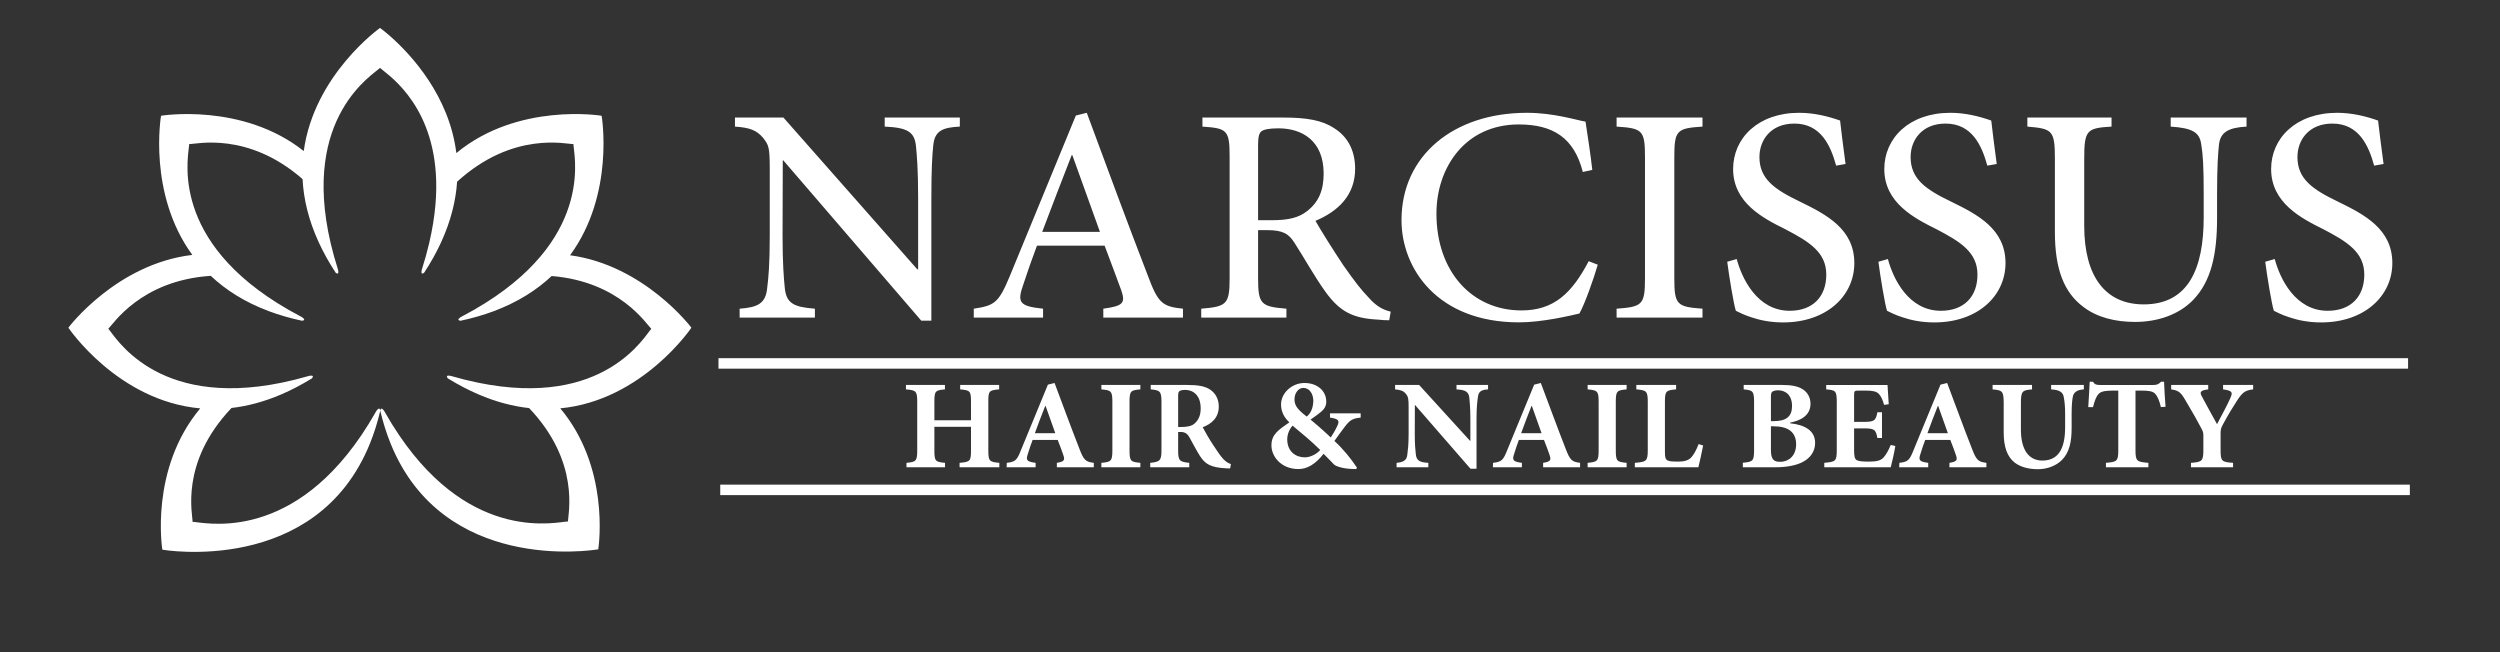
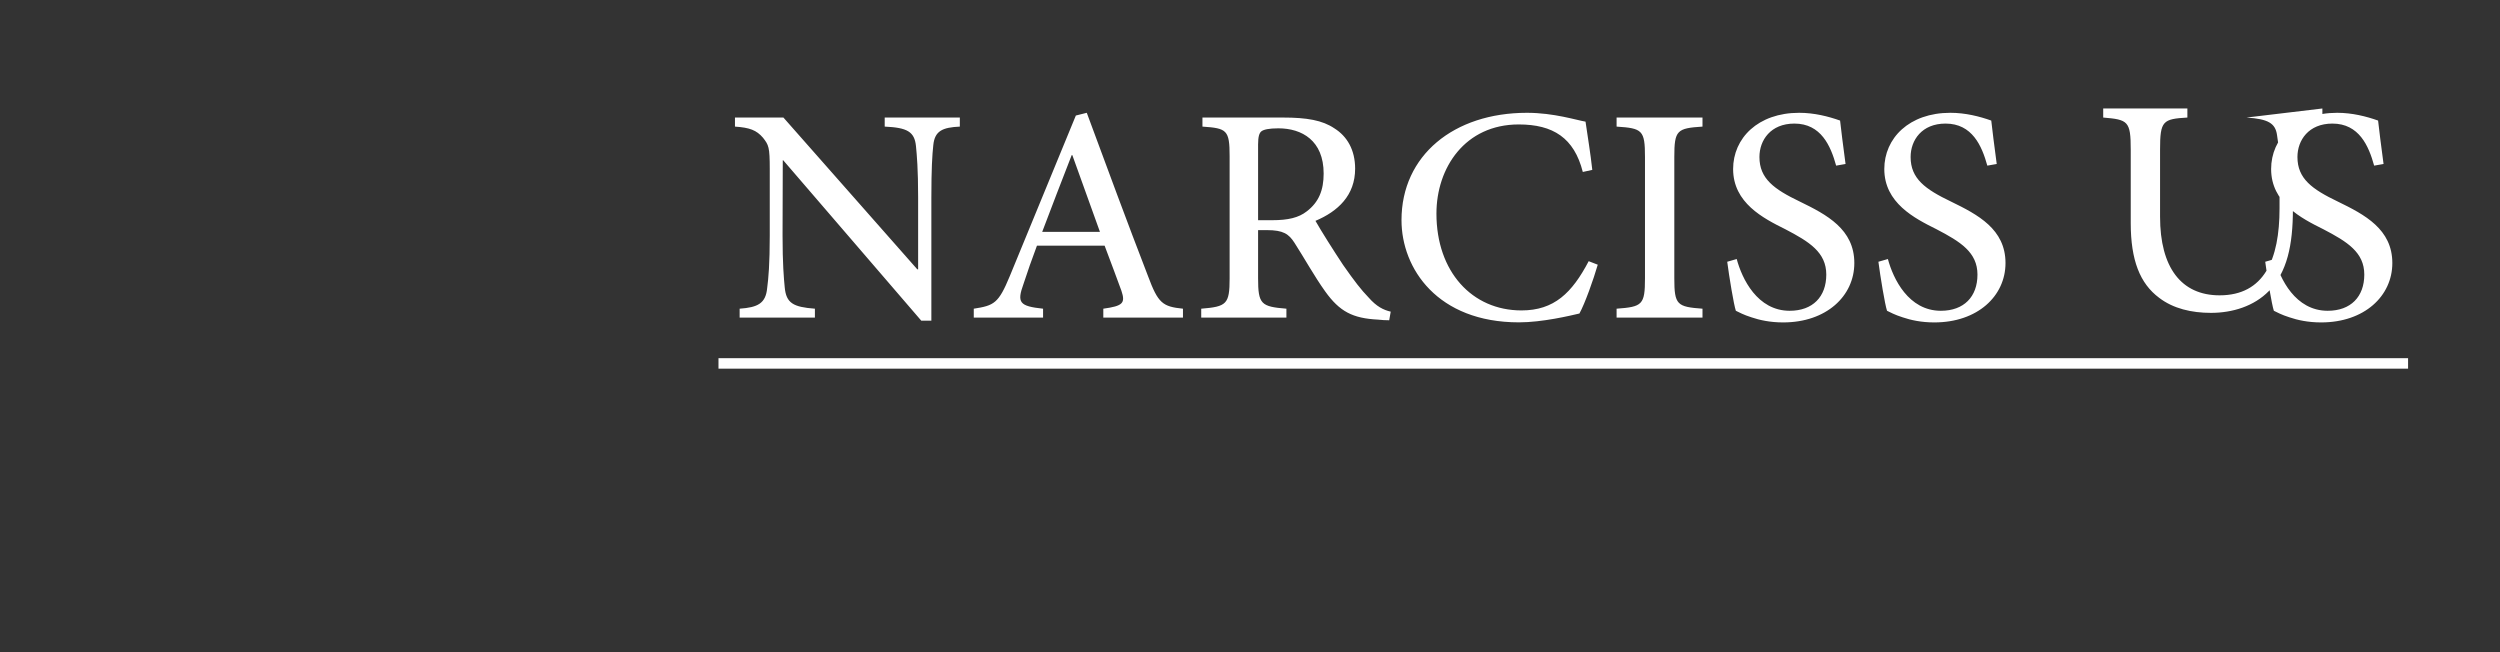
<svg xmlns="http://www.w3.org/2000/svg" xml:space="preserve" width="60.854mm" height="15.875mm" style="shape-rendering:geometricPrecision; text-rendering:geometricPrecision; image-rendering:optimizeQuality; fill-rule:evenodd; clip-rule:evenodd" viewBox="0 0 6085.4 1587.48">
  <rect x="0" y="0" width="6085.4" height="1587.48" fill="#333333" stroke="none" />
  <defs>
    <style type="text/css">  .fil1 {fill:white} .fil0 {fill:white;fill-rule:nonzero}  </style>
  </defs>
  <g id="Слой_x0020_1">
    <g id="Логотип_x0020_в_x0020_векторе_x0020__x0028_черный_x0029_.cdr">
-       <path class="fil0" d="M2432.11 937l-94.89 0 0 10.8c24.27,2.09 26.35,3.96 26.35,30.31l0 44.85 -89.13 0 0 -44.85c0,-26.35 2.31,-28.22 25.71,-30.31l0 -10.8 -94.89 0 0 10.8c24.48,2.09 27.43,3.96 27.43,30.31l0 117.85c0,26.64 -2.95,28.37 -26.14,30.67l0 10.8 93.81 0 0 -10.8c-23.61,-2.3 -25.92,-4.03 -25.92,-30.67l0 -57.02 89.13 0 0 57.02c0,26.64 -2.08,28.37 -27.79,30.67l0 10.8 96.76 0 0 -10.8c-24.26,-2.3 -26.78,-4.03 -26.78,-30.67l0 -117.85c0,-26.35 1.51,-28.22 26.35,-30.31l0 -10.8zm230.38 200.43l0 -10.8c-20.23,-2.52 -24.48,-6.77 -34.99,-34.12 -20.66,-52.78 -40.31,-106.48 -60.54,-160.26l-16.2 4.03 -64.73 157.31c-10.51,26.71 -13.89,30.52 -35.35,33.04l-0.43 10.8 70.63 0 0 -10.8c-22.97,-2.95 -23.61,-7.41 -18.93,-21.6 3.52,-12.52 7.99,-23.97 11.59,-34.12l61.12 0c5.33,13.32 10.15,26.71 13.32,35.78 4.61,13.17 3.38,16.77 -15.41,19.94l0 10.8 89.92 0zm-93.73 -82.94l-49.75 0c7.99,-21.88 16.41,-44.2 25.27,-66.38l0.86 0 23.62 66.38zm207.05 82.94l0 -10.8c-23.61,-2.3 -26.35,-3.96 -26.35,-30.6l0 -117.85c0,-26.42 2.74,-28.29 26.35,-30.38l0 -10.8 -94.89 0 0 10.8c23.62,2.09 26.78,3.96 26.78,30.38l0 117.85c0,26.64 -3.16,28.3 -26.78,30.6l0 10.8 94.89 0zm220.45 -7.78c-7.42,-2.52 -12.24,-5.68 -18.79,-12.59 -6.12,-6.48 -13.11,-16.63 -24.26,-33.63 -9.43,-14.11 -21.03,-34.48 -25.63,-43.41 20.8,-7.99 39.16,-22.82 39.16,-50.32 0,-19.08 -8.64,-32.83 -20.88,-41.26 -12.81,-8.49 -28.87,-11.44 -57.38,-11.44l-87.4 0 0 10.8c22.97,1.87 26.14,5.47 26.14,30.23l0 118c0,25.35 -3.96,28.08 -27.36,30.6l0 10.8 94.96 0 0 -10.8c-23.83,-2.52 -27,-5.25 -27,-30.6l0 -44.56 6.12 0c10.08,0 15.98,3.74 21.24,12.89 9.29,16.48 17.57,32.9 25.77,45.64 12.67,19.22 24.91,28.08 64.94,30.02 3.6,0 6.98,0.22 8.43,0.22l1.94 -10.59zm-128.44 -90.28l0 -75.52c0,-6.12 0.58,-9.5 2.74,-11.37 2.3,-1.95 6.55,-3.39 14.76,-3.39 17.92,0 37.36,12.03 37.36,45.07 0,15.62 -4.39,27.65 -15.19,37.01 -6.98,6.12 -18.14,8.2 -31.89,8.2l-7.78 0zm444.28 -33.26l-74.66 0 0 10.37c21.89,3.17 23.83,7.77 17.49,20.88 -4.89,10.51 -10.36,19.36 -15.62,27.43 -22.75,-21.31 -40.75,-36.72 -49.24,-43.49 9.72,-6.76 18.57,-12.81 25.05,-18.36 8.21,-6.76 13.25,-14.39 13.25,-25.19 0,-26.07 -21.45,-45.5 -53.06,-45.5 -30.89,0 -57.02,24.55 -57.02,52.26 0,18.22 7.99,31.97 20.23,43.56 -27.43,18.79 -43.63,29.95 -43.63,56.08 0,26.57 23.11,57.6 66.02,57.6 20.66,0 41.4,-11.81 60.91,-37.15 12.02,11.59 21.31,22.18 25.48,26.13 4.03,4.04 23.04,11.38 54,11.02l1.73 -3.46c-14.55,-22.17 -34.42,-46.36 -54.86,-64.94 9.72,-13.24 17.92,-25.27 26.56,-36.28 11.38,-14.54 18.15,-18.72 37.37,-20.59l0 -10.37zm-139.53 -61.84c15.63,0 24.27,15.48 24.27,31.6 -0.37,19.01 -7.78,31.75 -16.06,38.09 -21.53,-16.49 -29.8,-26.42 -29.8,-41.9 0,-14.4 9.07,-27.79 21.16,-27.79l0.43 0zm3.46 168.97c-21.67,0 -42.69,-13.89 -42.69,-43.84 0,-11.81 4.89,-24.27 12.96,-33.34 26.99,22.61 43.34,35.64 67.38,59.25 -7.77,9.29 -23.61,17.93 -37.22,17.93l-0.43 0zm446.15 -176.24l-76.82 0 0 10.8c23.18,1.22 29.73,6.76 31.25,20.66 0.64,8.86 2.52,23.04 2.52,50.47l0 54.07 -0.87 0 -123.9 -136 -58.46 0 0 10.8c13.1,1.22 20.23,3.38 26.13,10.72 6.12,7.42 6.77,12.89 6.77,32.98l0 64.43c0,27.22 -1.87,40.1 -3.17,50.69 -1.29,13.46 -8.85,18.35 -26.13,20.01l0 10.8 77.25 0 0 -10.8c-23.47,-1.22 -28.94,-7.13 -30.45,-21.31 -1.01,-9.29 -2.52,-22.17 -2.52,-49.39l0.21 -69.9 0.65 0 134.7 154.86 14.76 0 0 -122.03c0,-27.43 1.87,-41.54 3.17,-51.05 1.51,-14.97 8.2,-19 24.91,-20.01l0 -10.8zm223.97 200.43l0 -10.8c-20.23,-2.52 -24.47,-6.77 -34.99,-34.12 -20.66,-52.78 -40.31,-106.48 -60.54,-160.26l-16.2 4.03 -64.73 157.31c-10.51,26.71 -13.89,30.52 -35.34,33.04l-0.44 10.8 70.63 0 0 -10.8c-22.97,-2.95 -23.61,-7.41 -18.93,-21.6 3.52,-12.52 7.99,-23.97 11.59,-34.12l61.12 0c5.33,13.32 10.15,26.71 13.32,35.78 4.61,13.17 3.38,16.77 -15.41,19.94l0 10.8 89.92 0zm-93.73 -82.94l-49.75 0c7.99,-21.88 16.41,-44.2 25.27,-66.38l0.86 0 23.62 66.38zm207.05 82.94l0 -10.8c-23.61,-2.3 -26.35,-3.96 -26.35,-30.6l0 -117.85c0,-26.42 2.74,-28.29 26.35,-30.38l0 -10.8 -94.89 0 0 10.8c23.62,2.09 26.78,3.96 26.78,30.38l0 117.85c0,26.64 -3.16,28.3 -26.78,30.6l0 10.8 94.89 0zm175.31 -56.44c-6.34,16.05 -12.02,25.77 -17.93,32.32 -7.41,8.21 -19,10.3 -32.47,10.3 -9.93,0 -18.14,-0.22 -24.04,-2.31 -6.55,-2.73 -7.63,-7.99 -7.63,-22.6l0 -120.52c0,-26.42 2.95,-28.29 27.21,-30.38l0 -10.8 -96.83 0 0 10.8c24.48,2.09 27.86,3.96 27.86,30.38l0 117.57c0,26.92 -3.38,28.58 -31.46,30.88l0 10.8 154.64 0c2.3,-8.57 9.07,-39.53 11.59,-53.06l-10.94 -3.38zm222.75 -52.34c22.75,-4.25 49.53,-15.84 49.53,-45.79 0,-15.19 -7.2,-27.86 -18.79,-35.21 -12.02,-7.7 -27.57,-10.65 -51.76,-10.65l-92.08 0 0 10.8c22.1,2.09 25.27,3.96 25.27,30.38l0 117.71c0,26.49 -3.17,28.22 -27.36,30.52l0 10.95 80.42 0c26.49,0 50.39,-4.61 66.16,-13.25 18,-9.5 29.37,-25.7 29.37,-45.93 0,-29.52 -23.97,-43.85 -60.83,-47.88l0.07 -1.65zm-46.8 -3.53l0 -58.1c0,-6.34 0.58,-10.8 2.74,-13.1 1.87,-1.66 7.41,-3.96 14.4,-3.96 17.35,0 34.27,10.51 34.27,38.51 0,25.06 -13.97,36.65 -44.42,36.65l-6.99 0zm0 12.53l6.12 0c36.65,0 55.22,14.75 55.22,43.77 0,29.8 -20.08,42.47 -37.65,42.69 -17.35,0.43 -23.69,-6.12 -23.69,-29.23l0 -57.23zm291.65 45.42c-5.76,13.97 -11.66,24.12 -17.78,30.82 -7.27,8.06 -19.15,9.72 -34.84,9.72 -11.6,0 -23.48,-0.36 -28.95,-2.96 -6.55,-2.73 -7.63,-10.72 -7.63,-25.55l0 -52.34 21.6 0c26.64,0 31.1,1.29 35.06,23.47l11.23 0 0 -62.64 -11.23 0c-3.96,21.46 -8.42,23.33 -35.06,23.33l-21.6 0 0 -65.44c0,-10.08 0.87,-10.73 13.1,-10.73l16.06 0c16.77,0 25.2,2.3 30.81,7.77 5.62,5.48 10.23,16.2 12.96,26.93l11.38 -1.44c-1.23,-20.01 -2.74,-41.47 -2.95,-46.94l-149.25 0 0 10.73c22.75,1.87 25.7,3.38 25.7,30.81l0 117.35c0,26.64 -2.95,28.29 -30.38,30.6l0 10.87 161.77 0c2.52,-9.22 9.07,-37.65 11.16,-51.84l-11.16 -2.52zm232.83 54.36l0 -10.8c-20.23,-2.52 -24.47,-6.77 -34.99,-34.12 -20.66,-52.78 -40.31,-106.48 -60.54,-160.26l-16.2 4.03 -64.72 157.31c-10.52,26.71 -13.9,30.52 -35.35,33.04l-0.44 10.8 70.63 0 0 -10.8c-22.97,-2.95 -23.61,-7.41 -18.93,-21.6 3.52,-12.52 7.99,-23.97 11.59,-34.12l61.12 0c5.33,13.32 10.15,26.71 13.32,35.78 4.61,13.17 3.38,16.77 -15.41,19.94l0 10.8 89.92 0zm-93.73 -82.94l-49.75 0c7.99,-21.88 16.41,-44.2 25.27,-66.38l0.86 0 23.62 66.38zm330.95 -117.49l-79.62 0 0 10.8c21.6,1.22 28.94,7.77 30.67,18.5 1.87,9.5 3.38,21.09 3.38,41.97l0 31.61c0,51.91 -16.27,81.21 -55.43,81.21 -34.71,0 -52.2,-28.73 -52.2,-75.31l0 -64.07c0,-29.95 3.38,-31.82 27.07,-33.91l0 -10.8 -95.97 0 0 10.8c23.69,2.09 27,3.96 27,33.91l0 71.05c0,36.07 9.07,59.62 27.14,73.58 14.98,11.16 35.06,15.77 56.16,15.77 22.24,0 43.98,-7.99 58.6,-22.54 18.21,-18.57 23.47,-44.27 23.47,-77.75l0 -33.55c0,-20.88 1.08,-32.47 2.74,-41.75 1.72,-10.95 9.71,-17.71 26.99,-18.72l0 -10.8zm198.85 53.2c-1.44,-19.58 -3.38,-47.87 -3.6,-60.98l-7.34 0c-5.69,5.91 -9.94,7.85 -18.58,7.85l-129.23 0c-9.07,0 -13.24,-0.65 -18.07,-7.85l-7.77 0c-0.58,15.84 -2.31,38.81 -3.53,61.84l11.52 0c3.96,-15.62 7.99,-26.35 13.39,-31.67 4.46,-4.83 9.5,-8.64 38.09,-8.64l10.07 0 0 145.36c0,26.56 -3.31,28.22 -30.02,30.52l0 10.8 103.31 0 0 -10.8c-28,-2.3 -31.38,-3.96 -31.38,-30.52l0 -145.36 13.89 0c20.23,0 27.86,1.94 33.77,7.41 5.47,5.91 10.51,16.63 14.11,32.69l11.37 -0.65zm213.25 -53.2l-73.15 0 0 10.8c23.19,3.17 23.4,7.34 18.14,20.01 -7.41,17.71 -23.68,46.58 -32.9,64.65 -12.38,-22.96 -25.63,-45.71 -36.57,-66.81 -5.76,-10.73 -5.76,-15.12 15.12,-17.85l0 -10.8 -90.21 0 0 10.8c17.5,2.73 22.97,6.12 34.99,26.92 18.57,31.25 30.38,52.27 39.02,68.97 3.17,6.12 4.39,9.07 4.39,16.85l0 33.84c0,28.29 -3.17,30.16 -30.16,32.25l0 10.8 102.45 0 0 -10.8c-28.3,-2.09 -30.39,-3.96 -30.39,-32.25l0 -39.74c0,-8.86 1.01,-12.89 5.47,-21.1 15.41,-28.65 24.05,-41.75 35.43,-59.61 11.59,-17.49 18.14,-24.04 38.37,-26.13l0 -10.8z" />
      <polygon class="fil0" points="1748.92,871.86 5861.64,871.86 5861.64,897.37 1748.92,897.37 " />
-       <path class="fil0" d="M2336.37 286.11l-182.86 0 0 22.05c54.77,2.45 72.62,12.25 76.12,47.6 2.1,21.52 5.25,55.29 5.25,125.11l0 174.64 -2.1 0 -325.82 -369.4 -117.94 0 0 22.05c35.87,2.45 52.32,8.58 68.24,27.12 13.83,17.85 16.45,22.05 16.45,76.82l0 160.99c0,69.12 -3.15,104.47 -6.3,128.09 -3.5,37.45 -22.92,47.07 -67.02,50.22l0 21.7 183.21 0 0 -21.7c-52.67,-4.02 -69.99,-13.3 -73.49,-52.32 -2.1,-21.52 -5.25,-56.87 -5.25,-125.99l0.52 -183.04 1.05 0 336.15 390.57 24.5 0 0 -299.75c0,-69.82 2.1,-103.59 4.72,-127.74 3.5,-34.29 22.05,-43.04 64.57,-44.97l0 -22.05zm543.16 486.99l0 -21.7c-49.7,-5.07 -60.55,-13.3 -85.04,-79.27 -50.75,-131.24 -99.92,-264.75 -149.09,-397.57l-26.6 6.65 -160.81 390.92c-27.47,66.5 -38.15,71.57 -87.67,79.27l0 21.7 168.69 0 0 -21.7c-57.92,-6.12 -64.05,-14.87 -47.6,-60.37 9.63,-29.75 19.95,-58.79 32.72,-93.09l164.67 0c16.27,42.87 30.09,80.32 40.94,109.89 10.15,30.27 3.5,36.92 -44.09,43.57l0 21.7 193.88 0zm-202.11 -208.76l-140.51 0c23.1,-60.37 47.24,-124.59 71.74,-186.71l1.58 0 67.19 186.71zm707.82 194.24c-17.5,-4.03 -34.47,-12.25 -53.9,-34.48 -17.84,-18.37 -34.29,-39.54 -61.94,-79.09 -22.92,-34.47 -54.07,-83.82 -67.37,-107.44 54.77,-23.1 96.59,-61.95 96.59,-127.04 0,-45.5 -19.42,-78.75 -50.57,-98.17 -29.05,-19.6 -66.67,-26.25 -124.94,-26.25l-196.16 0 0 22.05c59.5,4.03 66.15,8.23 66.15,72.27l0 296.95c0,63.17 -7.18,68.95 -69.12,74.02l0 21.7 207.35 0 0 -21.7c-61.77,-5.07 -68.94,-10.85 -68.94,-74.02l0 -117.24 21.52 0c39.72,0 53.2,9.28 67.02,30.8 23.28,36.05 48.47,81.72 74.72,118.29 35.17,49.17 66.85,65.62 128.79,68.77 9.28,1.05 18.03,1.57 27.13,1.57l3.67 -20.99zm-322.85 -222.59l0 -184.26c0,-19.42 2.97,-28.17 8.22,-32.19 5.6,-4.2 18.03,-7.18 41.13,-7.18 57.22,0 110.24,29.57 110.24,110.07 0,40.42 -11.73,69.64 -41.12,92.04 -19.6,15.4 -45.33,21.52 -84,21.52l-34.47 0zm804.76 99.75c-40.6,77.34 -84.17,119.86 -163.61,119.86 -120.39,0 -207.01,-94.32 -207.01,-235.71 0,-111.64 69.64,-216.98 200.36,-216.98 83.64,0 134.91,32.72 155.91,115.67l23.1 -5.08c-4.73,-42.52 -10.32,-74.89 -16.45,-117.41 -21.52,-3.5 -76.99,-21.53 -142.61,-21.53 -177.79,0 -305.35,103.59 -305.35,261.26 0,118.29 88.02,248.83 285.92,248.83 56.88,0 124.59,-16.28 147.17,-21.53 13.3,-23.97 34.3,-82.94 44.62,-118.81l-22.05 -8.57zm277 137.36l0 -21.7c-61.94,-4.55 -68.59,-9.27 -68.59,-73.84l0 -295.73c0,-65.09 6.65,-69.64 68.59,-73.67l0 -22.05 -209.1 0 0 22.05c62.47,4.03 69.12,8.58 69.12,73.67l0 295.73c0,64.57 -6.65,69.29 -69.12,73.84l0 21.7 209.1 0zm348.23 -373.95c-6.65,-48.47 -10.15,-79.09 -13.3,-105.69 -28.53,-10.15 -63,-18.9 -99.57,-18.9 -100.44,0 -160.81,61.95 -160.81,136.84 0,82.42 73.32,119.87 126.86,146.47 58.8,30.62 99.92,56.34 99.92,110.59 0,53.72 -32.9,88.02 -89.07,88.02 -78.92,0 -116.19,-78.22 -128.96,-125.99l-23.1 6.65c4.72,36.39 15.92,104.64 21,119.34 7.7,3.67 18.55,9.79 37.97,15.92 19.42,6.65 45.15,12.42 77.17,12.42 104.99,0 173.24,-64.04 173.24,-144.54 0,-82.41 -67.2,-117.76 -132.64,-149.61 -62.82,-30.1 -98.35,-55.82 -98.35,-108.49 0,-40.95 27.3,-81.37 85.05,-81.37 64.92,0 88.36,54.25 101.66,102.37l22.93 -4.03zm367.99 0c-6.65,-48.47 -10.15,-79.09 -13.3,-105.69 -28.52,-10.15 -62.99,-18.9 -99.56,-18.9 -100.45,0 -160.81,61.95 -160.81,136.84 0,82.42 73.31,119.87 126.86,146.47 58.8,30.62 99.92,56.34 99.92,110.59 0,53.72 -32.9,88.02 -89.07,88.02 -78.92,0 -116.19,-78.22 -128.97,-125.99l-23.1 6.65c4.73,36.39 15.93,104.64 21,119.34 7.7,3.67 18.55,9.79 37.98,15.92 19.42,6.65 45.14,12.42 77.16,12.42 105,0 173.24,-64.04 173.24,-144.54 0,-82.41 -67.19,-117.76 -132.64,-149.61 -62.82,-30.1 -98.34,-55.82 -98.34,-108.49 0,-40.95 27.3,-81.37 85.04,-81.37 64.92,0 88.37,54.25 101.67,102.37l22.92 -4.03zm608.08 -113.04l-184.61 0 0 22.05c52.67,3.5 70.17,13.83 74.19,42.52 4.2,23.63 6.13,53.37 6.13,120.92l0 57.57c0,124.59 -37.27,211.73 -145.94,211.73 -93.27,0 -144.89,-67.72 -144.89,-191.26l0 -163.61c0,-69.82 6.65,-74.37 66.5,-77.87l0 -22.05 -204.91 0 0 22.05c60.37,5.08 67.02,8.58 67.02,77.87l0 179.01c0,90.29 22.39,147.16 69.29,181.99 34.3,26.24 78.92,36.57 125.99,36.57 52.85,0 104.99,-16.45 140.86,-53.02 44.45,-46.02 58.63,-111.29 58.63,-200.01l0 -58.97c0,-67.55 2.44,-97.82 4.54,-118.82 3.15,-30.79 22.58,-42.17 67.2,-44.62l0 -22.05zm333.52 113.04c-6.65,-48.47 -10.15,-79.09 -13.3,-105.69 -28.52,-10.15 -62.99,-18.9 -99.56,-18.9 -100.45,0 -160.81,61.95 -160.81,136.84 0,82.42 73.31,119.87 126.86,146.47 58.8,30.62 99.92,56.34 99.92,110.59 0,53.72 -32.9,88.02 -89.07,88.02 -78.92,0 -116.19,-78.22 -128.97,-125.99l-23.1 6.65c4.73,36.39 15.93,104.64 21,119.34 7.7,3.67 18.55,9.79 37.98,15.92 19.42,6.65 45.14,12.42 77.16,12.42 105,0 173.24,-64.04 173.24,-144.54 0,-82.41 -67.19,-117.76 -132.64,-149.61 -62.82,-30.1 -98.34,-55.82 -98.34,-108.49 0,-40.95 27.3,-81.37 85.04,-81.37 64.92,0 88.37,54.25 101.67,102.37l22.92 -4.03z" />
-       <polygon class="fil0" points="1753.19,1179.67 5865.91,1179.67 5865.91,1205.18 1753.19,1205.18 " />
+       <path class="fil0" d="M2336.37 286.11l-182.86 0 0 22.05c54.77,2.45 72.62,12.25 76.12,47.6 2.1,21.52 5.25,55.29 5.25,125.11l0 174.64 -2.1 0 -325.82 -369.4 -117.94 0 0 22.05c35.87,2.45 52.32,8.58 68.24,27.12 13.83,17.85 16.45,22.05 16.45,76.82l0 160.99c0,69.12 -3.15,104.47 -6.3,128.09 -3.5,37.45 -22.92,47.07 -67.02,50.22l0 21.7 183.21 0 0 -21.7c-52.67,-4.02 -69.99,-13.3 -73.49,-52.32 -2.1,-21.52 -5.25,-56.87 -5.25,-125.99l0.52 -183.04 1.05 0 336.15 390.57 24.5 0 0 -299.75c0,-69.82 2.1,-103.59 4.72,-127.74 3.5,-34.29 22.05,-43.04 64.57,-44.97l0 -22.05zm543.16 486.99l0 -21.7c-49.7,-5.07 -60.55,-13.3 -85.04,-79.27 -50.75,-131.24 -99.92,-264.75 -149.09,-397.57l-26.6 6.65 -160.81 390.92c-27.47,66.5 -38.15,71.57 -87.67,79.27l0 21.7 168.69 0 0 -21.7c-57.92,-6.12 -64.05,-14.87 -47.6,-60.37 9.63,-29.75 19.95,-58.79 32.72,-93.09l164.67 0c16.27,42.87 30.09,80.32 40.94,109.89 10.15,30.27 3.5,36.92 -44.09,43.57l0 21.7 193.88 0zm-202.11 -208.76l-140.51 0c23.1,-60.37 47.24,-124.59 71.74,-186.71l1.58 0 67.19 186.71zm707.82 194.24c-17.5,-4.03 -34.47,-12.25 -53.9,-34.48 -17.84,-18.37 -34.29,-39.54 -61.94,-79.09 -22.92,-34.47 -54.07,-83.82 -67.37,-107.44 54.77,-23.1 96.59,-61.95 96.59,-127.04 0,-45.5 -19.42,-78.75 -50.57,-98.17 -29.05,-19.6 -66.67,-26.25 -124.94,-26.25l-196.16 0 0 22.05c59.5,4.03 66.15,8.23 66.15,72.27l0 296.95c0,63.17 -7.18,68.95 -69.12,74.02l0 21.7 207.35 0 0 -21.7c-61.77,-5.07 -68.94,-10.85 -68.94,-74.02l0 -117.24 21.52 0c39.72,0 53.2,9.28 67.02,30.8 23.28,36.05 48.47,81.72 74.72,118.29 35.17,49.17 66.85,65.62 128.79,68.77 9.28,1.05 18.03,1.57 27.13,1.57l3.67 -20.99zm-322.85 -222.59l0 -184.26c0,-19.42 2.97,-28.17 8.22,-32.19 5.6,-4.2 18.03,-7.18 41.13,-7.18 57.22,0 110.24,29.57 110.24,110.07 0,40.42 -11.73,69.64 -41.12,92.04 -19.6,15.4 -45.33,21.52 -84,21.52l-34.47 0zm804.76 99.75c-40.6,77.34 -84.17,119.86 -163.61,119.86 -120.39,0 -207.01,-94.32 -207.01,-235.71 0,-111.64 69.64,-216.98 200.36,-216.98 83.64,0 134.91,32.72 155.91,115.67l23.1 -5.08c-4.73,-42.52 -10.32,-74.89 -16.45,-117.41 -21.52,-3.5 -76.99,-21.53 -142.61,-21.53 -177.79,0 -305.35,103.59 -305.35,261.26 0,118.29 88.02,248.83 285.92,248.83 56.88,0 124.59,-16.28 147.17,-21.53 13.3,-23.97 34.3,-82.94 44.62,-118.81l-22.05 -8.57zm277 137.36l0 -21.7c-61.94,-4.55 -68.59,-9.27 -68.59,-73.84l0 -295.73c0,-65.09 6.65,-69.64 68.59,-73.67l0 -22.05 -209.1 0 0 22.05c62.47,4.03 69.12,8.58 69.12,73.67l0 295.73c0,64.57 -6.65,69.29 -69.12,73.84l0 21.7 209.1 0zm348.23 -373.95c-6.65,-48.47 -10.15,-79.09 -13.3,-105.69 -28.53,-10.15 -63,-18.9 -99.57,-18.9 -100.44,0 -160.81,61.95 -160.81,136.84 0,82.42 73.32,119.87 126.86,146.47 58.8,30.62 99.92,56.34 99.92,110.59 0,53.72 -32.9,88.02 -89.07,88.02 -78.92,0 -116.19,-78.22 -128.96,-125.99l-23.1 6.65c4.72,36.39 15.92,104.64 21,119.34 7.7,3.67 18.55,9.79 37.97,15.92 19.42,6.65 45.15,12.42 77.17,12.42 104.99,0 173.24,-64.04 173.24,-144.54 0,-82.41 -67.2,-117.76 -132.64,-149.61 -62.82,-30.1 -98.35,-55.82 -98.35,-108.49 0,-40.95 27.3,-81.37 85.05,-81.37 64.92,0 88.36,54.25 101.66,102.37l22.93 -4.03zm367.99 0c-6.65,-48.47 -10.15,-79.09 -13.3,-105.69 -28.52,-10.15 -62.99,-18.9 -99.56,-18.9 -100.45,0 -160.81,61.95 -160.81,136.84 0,82.42 73.31,119.87 126.86,146.47 58.8,30.62 99.92,56.34 99.92,110.59 0,53.72 -32.9,88.02 -89.07,88.02 -78.92,0 -116.19,-78.22 -128.97,-125.99l-23.1 6.65c4.73,36.39 15.93,104.64 21,119.34 7.7,3.67 18.55,9.79 37.98,15.92 19.42,6.65 45.14,12.42 77.16,12.42 105,0 173.24,-64.04 173.24,-144.54 0,-82.41 -67.19,-117.76 -132.64,-149.61 -62.82,-30.1 -98.34,-55.82 -98.34,-108.49 0,-40.95 27.3,-81.37 85.04,-81.37 64.92,0 88.37,54.25 101.67,102.37l22.92 -4.03zm608.08 -113.04c52.67,3.5 70.17,13.83 74.19,42.52 4.2,23.63 6.13,53.37 6.13,120.92l0 57.57c0,124.59 -37.27,211.73 -145.94,211.73 -93.27,0 -144.89,-67.72 -144.89,-191.26l0 -163.61c0,-69.82 6.65,-74.37 66.5,-77.87l0 -22.05 -204.91 0 0 22.05c60.37,5.08 67.02,8.58 67.02,77.87l0 179.01c0,90.29 22.39,147.16 69.29,181.99 34.3,26.24 78.92,36.57 125.99,36.57 52.85,0 104.99,-16.45 140.86,-53.02 44.45,-46.02 58.63,-111.29 58.63,-200.01l0 -58.97c0,-67.55 2.44,-97.82 4.54,-118.82 3.15,-30.79 22.58,-42.17 67.2,-44.62l0 -22.05zm333.52 113.04c-6.65,-48.47 -10.15,-79.09 -13.3,-105.69 -28.52,-10.15 -62.99,-18.9 -99.56,-18.9 -100.45,0 -160.81,61.95 -160.81,136.84 0,82.42 73.31,119.87 126.86,146.47 58.8,30.62 99.92,56.34 99.92,110.59 0,53.72 -32.9,88.02 -89.07,88.02 -78.92,0 -116.19,-78.22 -128.97,-125.99l-23.1 6.65c4.73,36.39 15.93,104.64 21,119.34 7.7,3.67 18.55,9.79 37.98,15.92 19.42,6.65 45.14,12.42 77.16,12.42 105,0 173.24,-64.04 173.24,-144.54 0,-82.41 -67.19,-117.76 -132.64,-149.61 -62.82,-30.1 -98.34,-55.82 -98.34,-108.49 0,-40.95 27.3,-81.37 85.04,-81.37 64.92,0 88.37,54.25 101.67,102.37l22.92 -4.03z" />
    </g>
    <g id="Логотип_x0020_в_x0020_векторе_x0020__x0028_черный_x0029_.cdr_0">
      <g>
-         <path class="fil1" d="M952.52 90.53l0 0zm-27.43 906.59c-2.14,-6.93 -8.44,2.21 -9.46,4.01 -11.88,21.06 -23.95,40.53 -36.16,58.53 -180.86,266.75 -389.82,210.07 -410.74,210.6 0.91,-15.64 -32.56,-143.48 94.82,-277.21 38.33,-4.42 78.96,-14.88 121.72,-33.28 24.04,-10.35 48.75,-23.18 74.09,-38.83 7.44,-8.99 -5.38,-6.49 -7.55,-5.86 -22.93,6.66 -44.85,12.08 -65.8,16.38 -310.55,63.74 -408.24,-117.48 -422.46,-131.29 11.54,-10.08 78.13,-117.45 249.48,-128.76 36.22,34.14 82.54,64.07 141.79,86.17 24.53,9.14 51.26,16.95 80.39,23.16 11.59,-1.35 0.59,-8.4 -1.41,-9.44 -21.17,-11.05 -40.75,-22.29 -58.87,-33.67 -268.45,-168.63 -213.74,-367.11 -214.48,-386.92 15.57,0.71 141.86,-31.94 276.03,85.2 2.43,48 14.37,99.79 39.78,154.81 10.97,23.76 24.45,48.12 40.76,73.04 9.18,7.21 6.34,-5.54 5.65,-7.69 -7.25,-22.75 -13.24,-44.52 -18.09,-65.35 -71.81,-308.6 106.8,-410.85 120.41,-425.52 11.81,12.13 124.25,78.78 135.95,257.42 1.53,23.35 1.34,48.61 -1.02,75.91 -2.46,28.46 -7.29,59.14 -14.98,92.19 -4.84,20.83 -10.83,42.6 -18.09,65.35 -0.68,2.15 -3.52,14.9 5.65,7.69 16.31,-24.92 29.79,-49.28 40.77,-73.04 24.28,-52.6 36.27,-102.24 39.4,-148.45 136.79,-124.67 267.31,-90.84 283.16,-91.56 -0.74,19.81 53.97,218.29 -214.48,386.92 -18.12,11.38 -37.7,22.62 -58.87,33.67 -2,1.04 -13,8.1 -1.41,9.44 29.13,-6.21 55.86,-14.02 80.39,-23.16 58.98,-22 105.16,-51.76 141.32,-85.7 165.51,13.44 230.6,117.37 242.6,128.46 -14.3,13.96 -111.64,194.83 -422.03,131.12 -20.96,-4.3 -42.88,-9.72 -65.81,-16.38 -2.16,-0.63 -14.99,-3.13 -7.54,5.86 25.34,15.65 50.05,28.48 74.09,38.83 43.56,18.75 84.92,29.31 123.88,33.57 124.77,131.24 94.77,256.7 94.52,275.96 -23.38,0.26 -231.13,55.25 -410.73,-209.64 -12.2,-18 -24.28,-37.47 -36.16,-58.53 -1.12,-1.99 -8.69,-12.91 -9.98,-1.31 6.86,29.07 15.38,55.72 25.3,80.15 127.81,314.99 487.3,260.09 504.64,257.25l0.57 0.52 0.1 -0.63 0.05 -0.01 -0.04 -0.08c1.92,-12.89 27.53,-201.49 -93.72,-344.54l1.24 1.46c199.85,-19.03 319.05,-196.08 319.05,-196.08l-0.01 -0.46c0,0 -114.05,-151.57 -295.18,-176.09 109.54,-149.24 76.88,-339.23 76.88,-339.23l-1.29 0.38 0.79 -0.8c0,0 -203.06,-33.3 -353.21,90.91 -17.14,-139.89 -110.85,-239.69 -158.27,-282.04l-0.06 -0.05c-16.56,-14.77 -27.47,-22.55 -27.47,-22.55l0 0.36 -0.2 -0.16c0,0 -160.07,113.59 -185.42,299.49 -149.48,-118.37 -347.09,-85.96 -347.09,-85.96l0.63 0.64 -0.95 -0.32c0,0 -32.63,189.36 76.16,338.51 -184.83,21.75 -301.57,176.91 -301.57,176.91l1.27 0.04 -1.28 0.42c0,0 119.93,178.06 320.86,196.2 -124.04,148 -92.3,343.68 -92.3,343.68l0.94 -0.86 -0.6 1.18c0,0 373.88,64.72 504.88,-258.09 9.91,-24.43 18.43,-51.08 25.3,-80.15 -0.13,-1.09 -0.3,-1.98 -0.53,-2.7l0 0zm437.43 -4.64c-1.99,-2.36 -4.03,-4.69 -6.1,-7.02 2.07,2.33 4.11,4.66 6.1,7.02z" />
-       </g>
+         </g>
    </g>
  </g>
</svg>